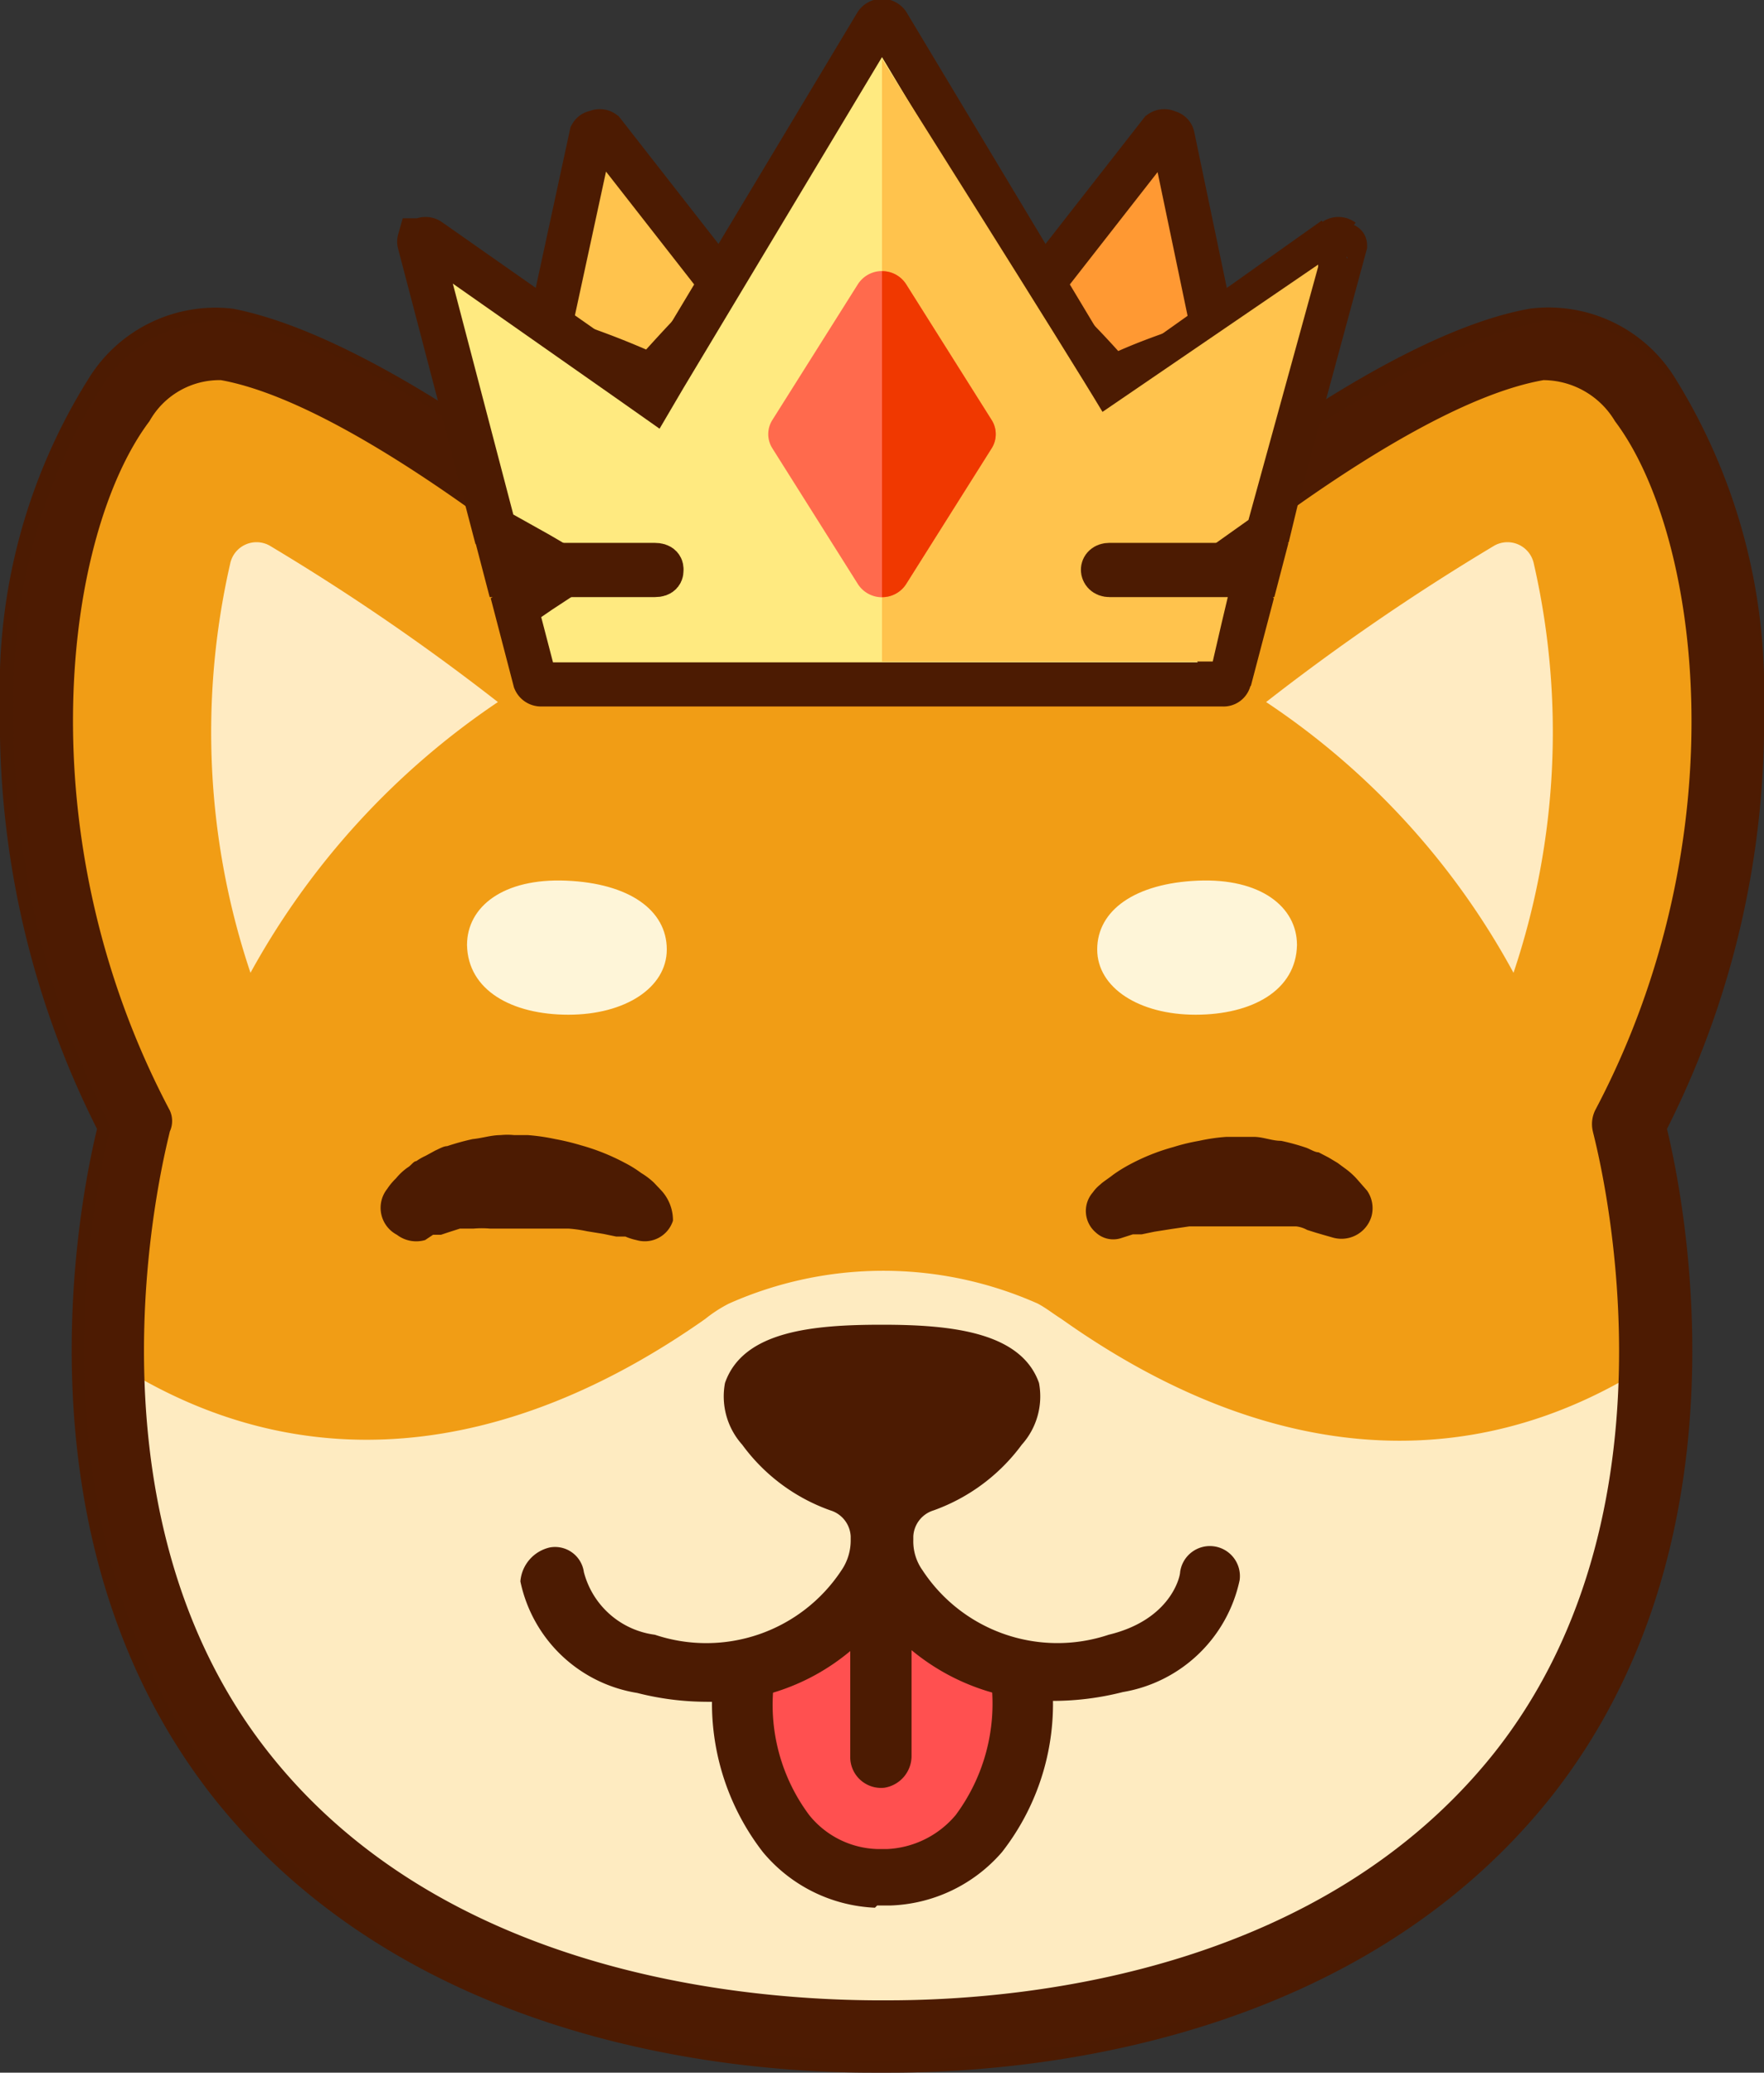
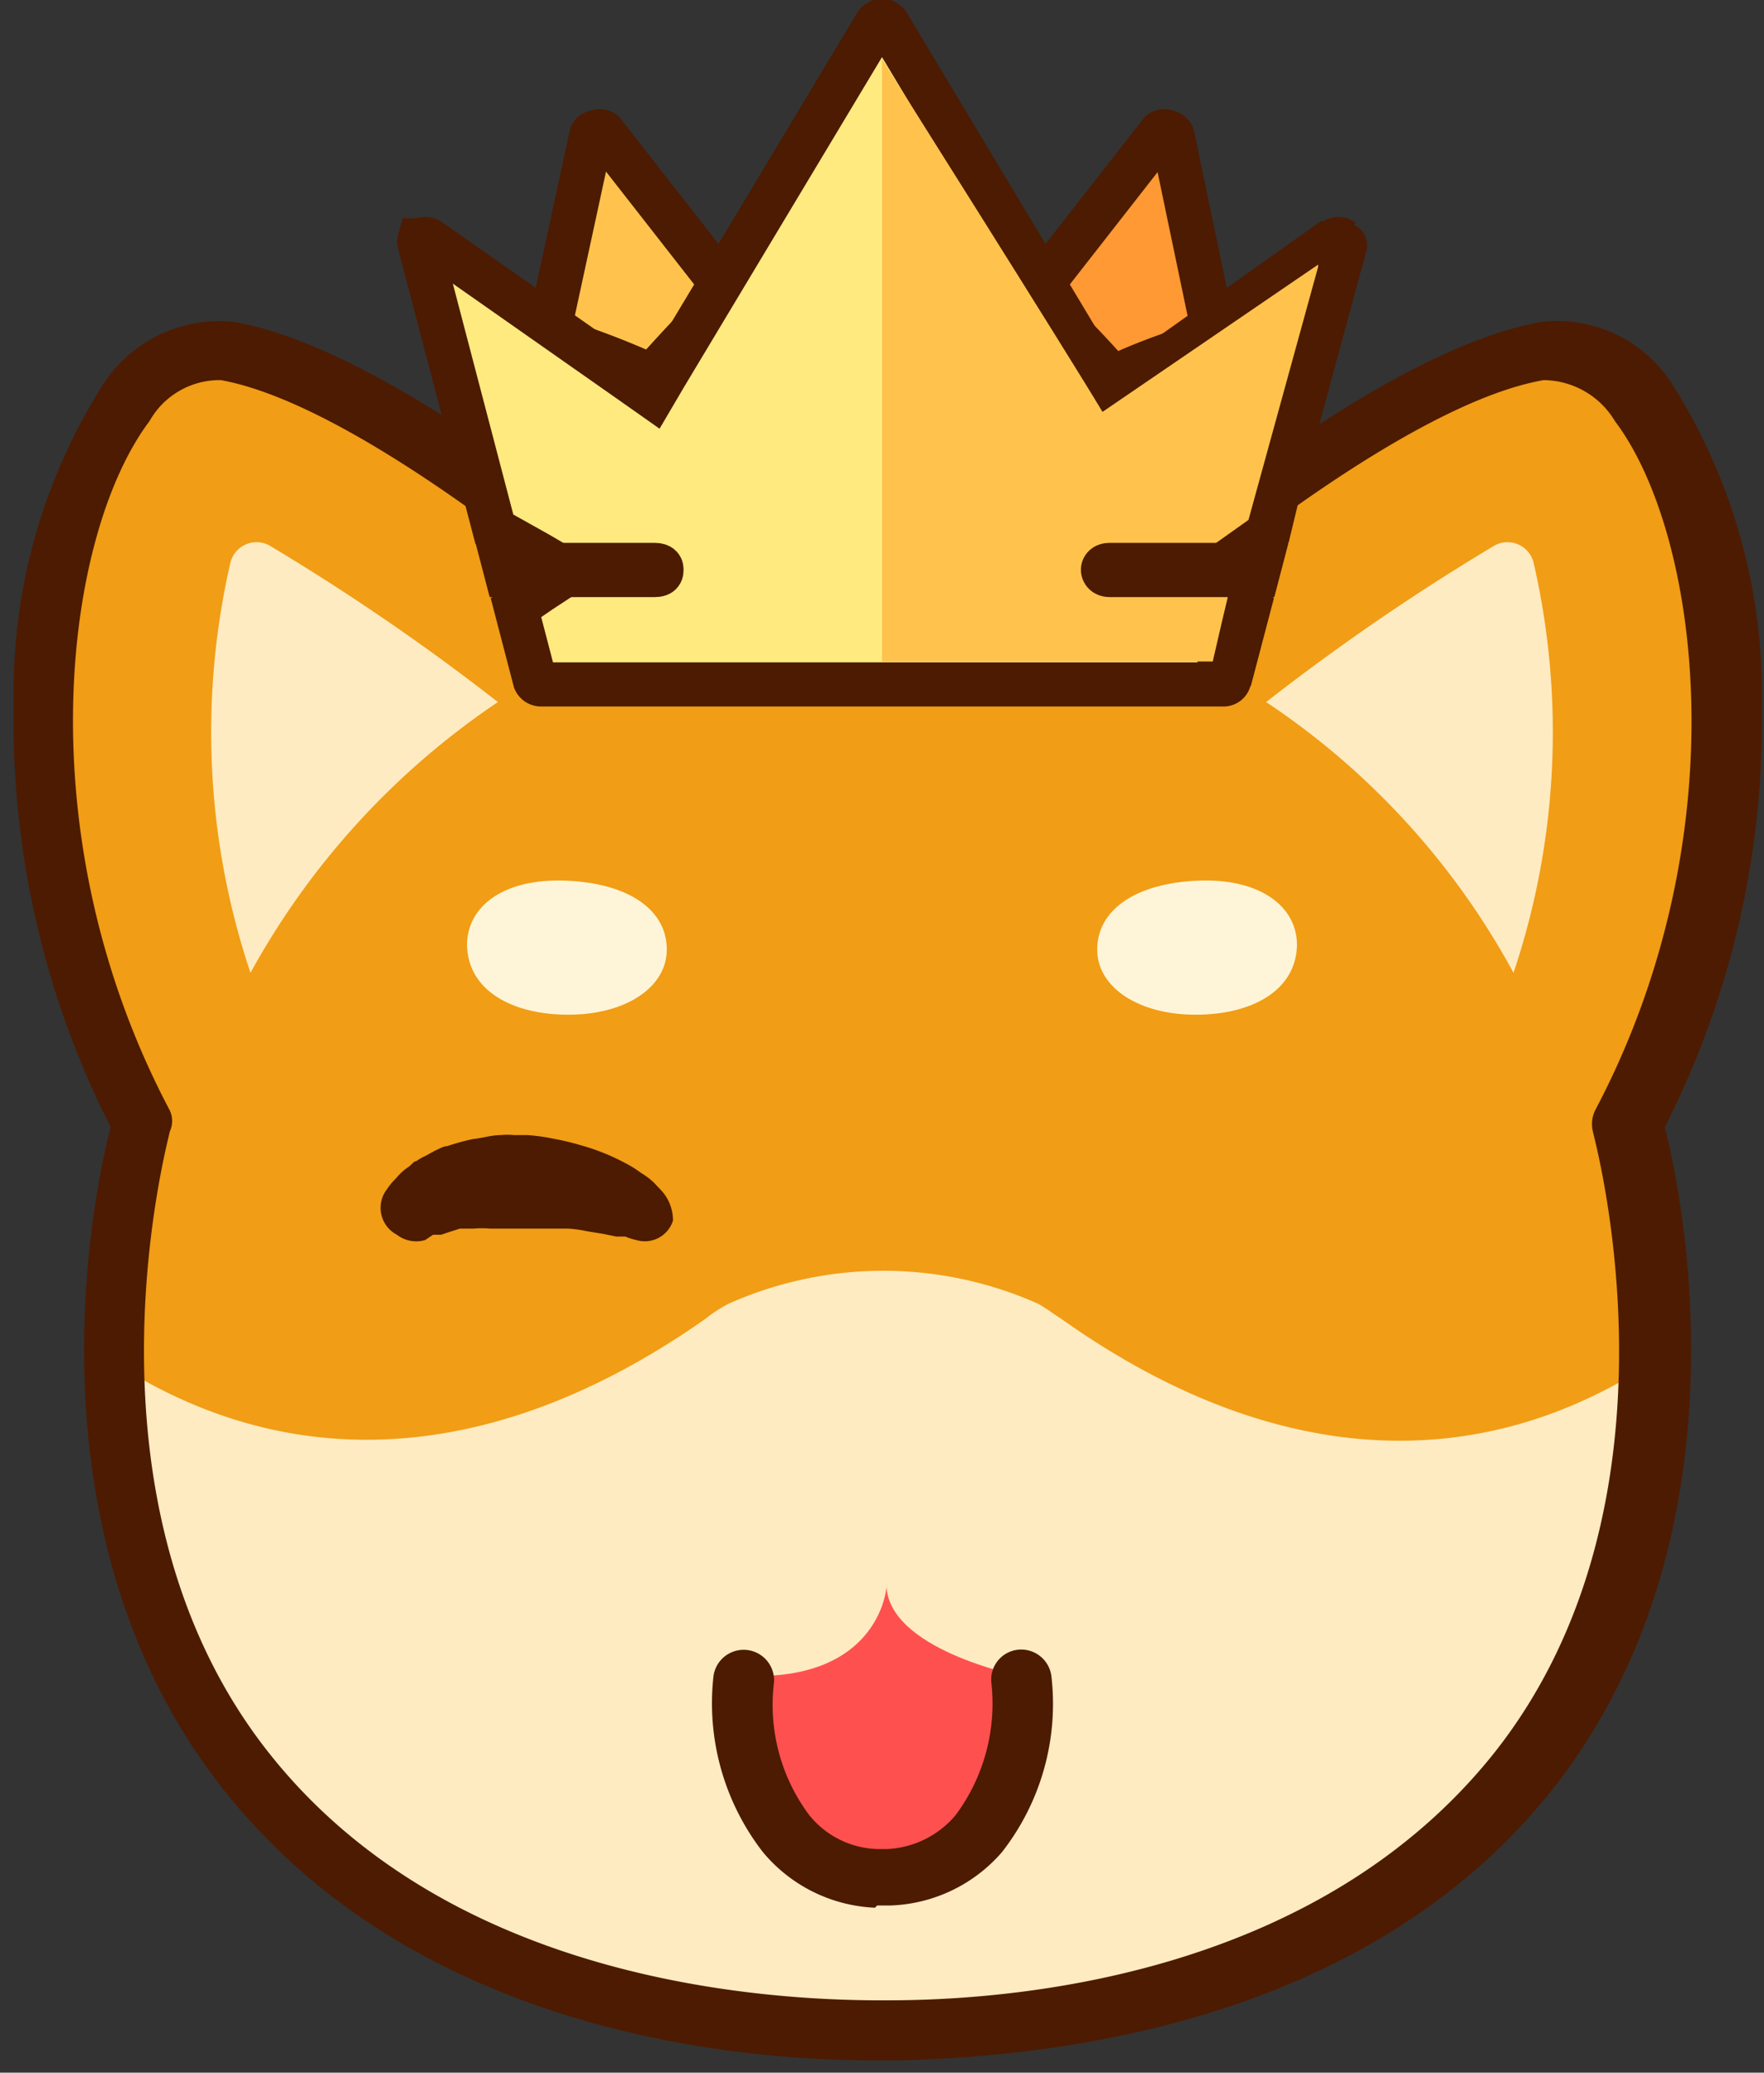
<svg xmlns="http://www.w3.org/2000/svg" id="Layer_1" data-name="Layer 1" viewBox="0 0 40 47">
  <rect x="0" y="0" width="40" height="47" fill="#333333" stroke="none" />
-   <path d="M38,8.6A3.37,3.37,0,0,0,34.69,7c-3.12.55-7.49,4-8.94,5.19a16.93,16.93,0,0,0-11.52,0C12.78,11,8.43,7.61,5.28,7A3.38,3.38,0,0,0,2,8.6,13.17,13.17,0,0,0,0,16a20.53,20.53,0,0,0,2.2,9.6C1.78,27.34.27,35,4.87,40.8,9.1,46.09,16,47,19.76,47h.44c3.75,0,10.68-.91,14.93-6.2,4.6-5.76,3.09-13.46,2.67-15.2A20.53,20.53,0,0,0,40,16,13.41,13.41,0,0,0,38,8.6Z" transform="translate(0)" fill="#4c1b02" />
  <path d="M5.12,8c3.5.61,8.93,5.35,8.93,5.35a15.92,15.92,0,0,1,11.88,0S31.38,8.6,34.86,8s6.3,9.2,1.91,17.51c0,0,2.46,8.63-2.41,14.73-2.42,3-6.91,5.78-14.25,5.84h-.24C12.53,46,8.06,43.25,5.62,40.21.75,34.11,3.21,25.48,3.21,25.48-1.16,17.17,1.64,7.37,5.12,8Z" transform="translate(0)" fill="#f19d15" />
  <path d="M3.71,36.85a17,17,0,0,1-1.1-5.94c4.21,2.7,8.87,2.17,13.38-1a3.11,3.11,0,0,1,.54-.35,8.61,8.61,0,0,1,7,0c.19.1.35.23.54.35,4.51,3.2,9.17,3.73,13.38,1a16.58,16.58,0,0,1-1.1,5.94,10.77,10.77,0,0,1-1.93,3.36c-2.42,3-6.91,5.78-14.25,5.84h-.24C12.55,46,8.08,43.25,5.64,40.21A10,10,0,0,1,3.71,36.85Z" transform="translate(0)" fill="#feebc1" />
  <path d="M19.8,46.72c-3.75,0-10.56-.9-14.7-6.1-4.6-5.76-3-13.52-2.59-15.06A20.34,20.34,0,0,1,.31,16a13.05,13.05,0,0,1,2-7.24,3.14,3.14,0,0,1,3-1.46c3.17.55,7.69,4.18,9,5.23a16.65,16.65,0,0,1,11.64,0c1.27-1,5.76-4.66,9-5.23a3.1,3.1,0,0,1,3,1.46,13.14,13.14,0,0,1,2,7.24,20.29,20.29,0,0,1-2.2,9.56c.4,1.54,2,9.3-2.58,15.06-4.15,5.18-11,6-14.71,6.1h-.5Zm.27-1.36h.06c3.48,0,9.88-.79,13.72-5.57,4.59-5.74,2.29-14,2.27-14.13a.72.72,0,0,1,.05-.48c3.29-6.22,2.38-13.07.45-15.63A1.9,1.9,0,0,0,35,8.62c-3.26.57-8.54,5.13-8.6,5.19a.69.69,0,0,1-.75.1A15.16,15.16,0,0,0,20,12.82a15.78,15.78,0,0,0-5.65,1.09.73.73,0,0,1-.75-.1c-.06,0-5.34-4.6-8.59-5.19a1.82,1.82,0,0,0-1.62.93c-1.93,2.56-2.84,9.39.46,15.63a.57.57,0,0,1,0,.48c0,.08-2.32,8.37,2.28,14.13,3.81,4.78,10.23,5.55,13.71,5.57h.18Z" transform="translate(0)" fill="#4d1b02" />
  <path d="M11.29,15.92a50.84,50.84,0,0,0-5.18-3.55.61.61,0,0,0-.89.41,17.15,17.15,0,0,0,.46,9.28A17.61,17.61,0,0,1,11.29,15.92Z" transform="translate(0)" fill="#ffebc2" />
  <path d="M28.71,15.92a50.84,50.84,0,0,1,5.18-3.55.61.61,0,0,1,.89.41,17.15,17.15,0,0,1-.46,9.28A17.24,17.24,0,0,0,28.71,15.92Z" transform="translate(0)" fill="#ffebc2" />
  <path d="M24.88,21.53c0,.87.95,1.48,2.23,1.48s2.28-.55,2.3-1.58c0-.87-.83-1.52-2.25-1.46S24.88,20.64,24.88,21.53Z" transform="translate(0)" fill="#fef5d8" />
  <path d="M15.12,21.53c0,.87-.95,1.48-2.23,1.48s-2.28-.55-2.3-1.58c0-.87.82-1.52,2.25-1.46S15.12,20.64,15.12,21.53Z" transform="translate(0)" fill="#fef5d8" />
  <path d="M15,27l-.17-.18a1.65,1.65,0,0,0-.29-.22,2.6,2.6,0,0,0-.37-.23,4.89,4.89,0,0,0-1-.4,5.45,5.45,0,0,0-.58-.14,4.63,4.63,0,0,0-.62-.09l-.31,0a1.56,1.56,0,0,0-.31,0c-.21,0-.42.07-.63.09a5.5,5.5,0,0,0-.58.16c-.08,0-.18.06-.27.1l-.22.12a1.3,1.3,0,0,0-.21.12c-.06,0-.12.1-.19.14a1.33,1.33,0,0,0-.27.25,1.41,1.41,0,0,0-.2.24A.69.69,0,0,0,9,28a.72.72,0,0,0,.64.12L9.82,28,10,28l.18-.06.25-.08.15,0,.16,0a2.21,2.21,0,0,1,.37,0l.42,0H12l.46,0,.43,0a3,3,0,0,1,.42.06l.37.06.29.06.21,0a1.29,1.29,0,0,0,.25.08.67.67,0,0,0,.83-.44A1,1,0,0,0,15,27Z" transform="translate(0)" fill="#4c1b02" />
-   <path d="M25.44,28.07l.25-.08.2,0,.29-.06.38-.06.41-.06.43,0,.46,0h.43l.42,0,.37,0,.17,0,.14,0a.67.67,0,0,1,.25.08l.19.06L30,28l.21.06a.71.71,0,0,0,.89-.48A.7.7,0,0,0,31,27l-.21-.24a1.66,1.66,0,0,0-.27-.25l-.19-.14-.2-.12-.23-.12c-.08,0-.17-.06-.27-.1a4.91,4.91,0,0,0-.58-.16c-.21,0-.41-.09-.62-.09l-.31,0-.31,0a4.21,4.21,0,0,0-.62.09,4.48,4.48,0,0,0-.58.14,4.75,4.75,0,0,0-1,.4,3.32,3.32,0,0,0-.37.23c-.1.08-.23.16-.29.22a.86.86,0,0,0-.17.18.64.64,0,0,0,.07.91A.58.58,0,0,0,25.44,28.07Z" transform="translate(0)" fill="#4c1b02" />
  <path d="M16.86,38c-.2,1.6.5,4.38,3,4.52h.24c2.51-.14,3.21-2.92,3-4.52,0,0-3-.6-3-2.08C20.13,35.92,20,38.15,16.86,38Z" transform="translate(0)" fill="#ff5050" />
  <path d="M19.89,43.21h.29A3.5,3.5,0,0,0,22.72,42a5.46,5.46,0,0,0,1.12-4,.69.69,0,0,0-.76-.59.68.68,0,0,0-.6.75,4.24,4.24,0,0,1-.81,3,2.16,2.16,0,0,1-1.56.77h-.2a2.06,2.06,0,0,1-1.56-.77,4.18,4.18,0,0,1-.8-3,.69.69,0,0,0-1.37-.16,5.51,5.51,0,0,0,1.12,4,3.5,3.5,0,0,0,2.54,1.26Z" transform="translate(0)" fill="#4c1b02" />
-   <path d="M12.47,35.09a.66.66,0,0,1,.77.56,1.92,1.92,0,0,0,1.61,1.42,3.67,3.67,0,0,0,4.23-1.46,1.2,1.2,0,0,0,.21-.69v-.08a.65.65,0,0,0-.46-.59,4.22,4.22,0,0,1-2-1.49,1.64,1.64,0,0,1-.39-1.4c.41-1.18,2-1.32,3.56-1.32s3.15.16,3.56,1.32a1.64,1.64,0,0,1-.39,1.4,4.27,4.27,0,0,1-2,1.49.65.65,0,0,0-.46.59v.08a1.13,1.13,0,0,0,.21.69,3.66,3.66,0,0,0,4.22,1.46c1.41-.34,1.62-1.32,1.62-1.42a.68.68,0,0,1,1.35.18,3.26,3.26,0,0,1-2.65,2.54,6.42,6.42,0,0,1-1.56.2,5,5,0,0,1-3.23-1.15v2.41a.73.73,0,0,1-.62.71.7.7,0,0,1-.77-.67V37.44A4.93,4.93,0,0,1,16,38.59a6.4,6.4,0,0,1-1.55-.2,3.23,3.23,0,0,1-2.65-2.53A.86.86,0,0,1,12.47,35.09Z" transform="translate(0)" fill="#4c1b02" />
  <path d="M13.41,3.06h0A.12.12,0,0,1,13.52,3a.14.14,0,0,1,.16,0h0L16.5,6.61l0,0a1.12,1.12,0,0,1-.13.18c-.11.13-.27.3-.48.52l-.19.22c-.26.27-.56.6-.92,1-.75-.34-1.33-.55-1.74-.69l-.4-.15-.21-.1v0h0Zm3.14,3.62Zm-4.1,1Z" transform="translate(0)" fill="#ffc34d" stroke="#4c1b02" />
  <path d="M23.5,6.61h0L26.32,3h0a.14.14,0,0,1,.16,0,.12.12,0,0,1,.11.09h0l.95,4.55s0,0,0,0a1.43,1.43,0,0,1-.25.12l-.4.15c-.4.14-1,.34-1.66.66-.36-.41-.67-.74-.93-1l-.19-.19c-.22-.23-.38-.4-.5-.54a1.53,1.53,0,0,1-.15-.19Zm4.05,1.08Zm-4.1-1Z" transform="translate(0)" fill="#f93" stroke="#4c1b02" />
  <path d="M25.2,9l-.27-.46-4.8-8h0a.16.16,0,0,0-.26,0l-4.8,8L14.8,9l-.44-.31L9.74,5.45h0a.15.15,0,0,0-.18,0s-.05,0-.05,0a.11.11,0,0,0,0,.06h0L11.21,12l1,.56.7.41-.67.44-.54.37.43,1.65a.15.15,0,0,0,.15.09H27.73a.13.13,0,0,0,.14-.09Zm0,0,.44-.31M25.2,9l.44-.31m0,0,4.62-3.28M25.64,8.73l4.62-3.28m0,0a.15.15,0,0,1,.18,0m-.18,0h.18m0,0,0,0m0,0,0,0M27.94,15S30.5,5.53,30.5,5.56Zm.4-1.32-.46,1.75L30.23,6l-1.45,6-.7.51-.43.31.34.41Z" transform="translate(0)" fill="#ffea80" stroke="#4c1b02" />
  <path d="M29.89,6.05l-1.58,5.74-.76.54.46.53c-.15.56-.51,2.14-.51,2.14H20V1.34s4.22,6.69,5,8L29.89,6Z" transform="translate(0)" fill="#ffc34d" />
-   <path d="M22.49,9.53,20.55,6.45a.65.65,0,0,0-1.1,0L17.51,9.53a.6.6,0,0,0,0,.63l1.94,3.08a.65.65,0,0,0,1.1,0l1.94-3.08A.6.6,0,0,0,22.49,9.53Z" transform="translate(0)" fill="#ff6a4d" />
-   <path d="M22.49,10.16l-1.94,3.08a.64.64,0,0,1-.55.3V6.15a.64.64,0,0,1,.55.3l1.94,3.08a.6.6,0,0,1,0,.63Z" transform="translate(0)" fill="#f03800" />
  <path d="M15,12.92c0,.05,0,.12-.15.12H11.49l-.06-.23h3.41C15,12.81,15,12.88,15,12.92Z" transform="translate(0)" fill="#ffc34d" stroke="#4c1b02" />
  <path d="M25.16,12.81h3.41l-.06.23H25.16c-.11,0-.15-.07-.15-.12S25.05,12.81,25.16,12.81Z" transform="translate(0)" fill="#f93" stroke="#4c1b02" />
</svg>